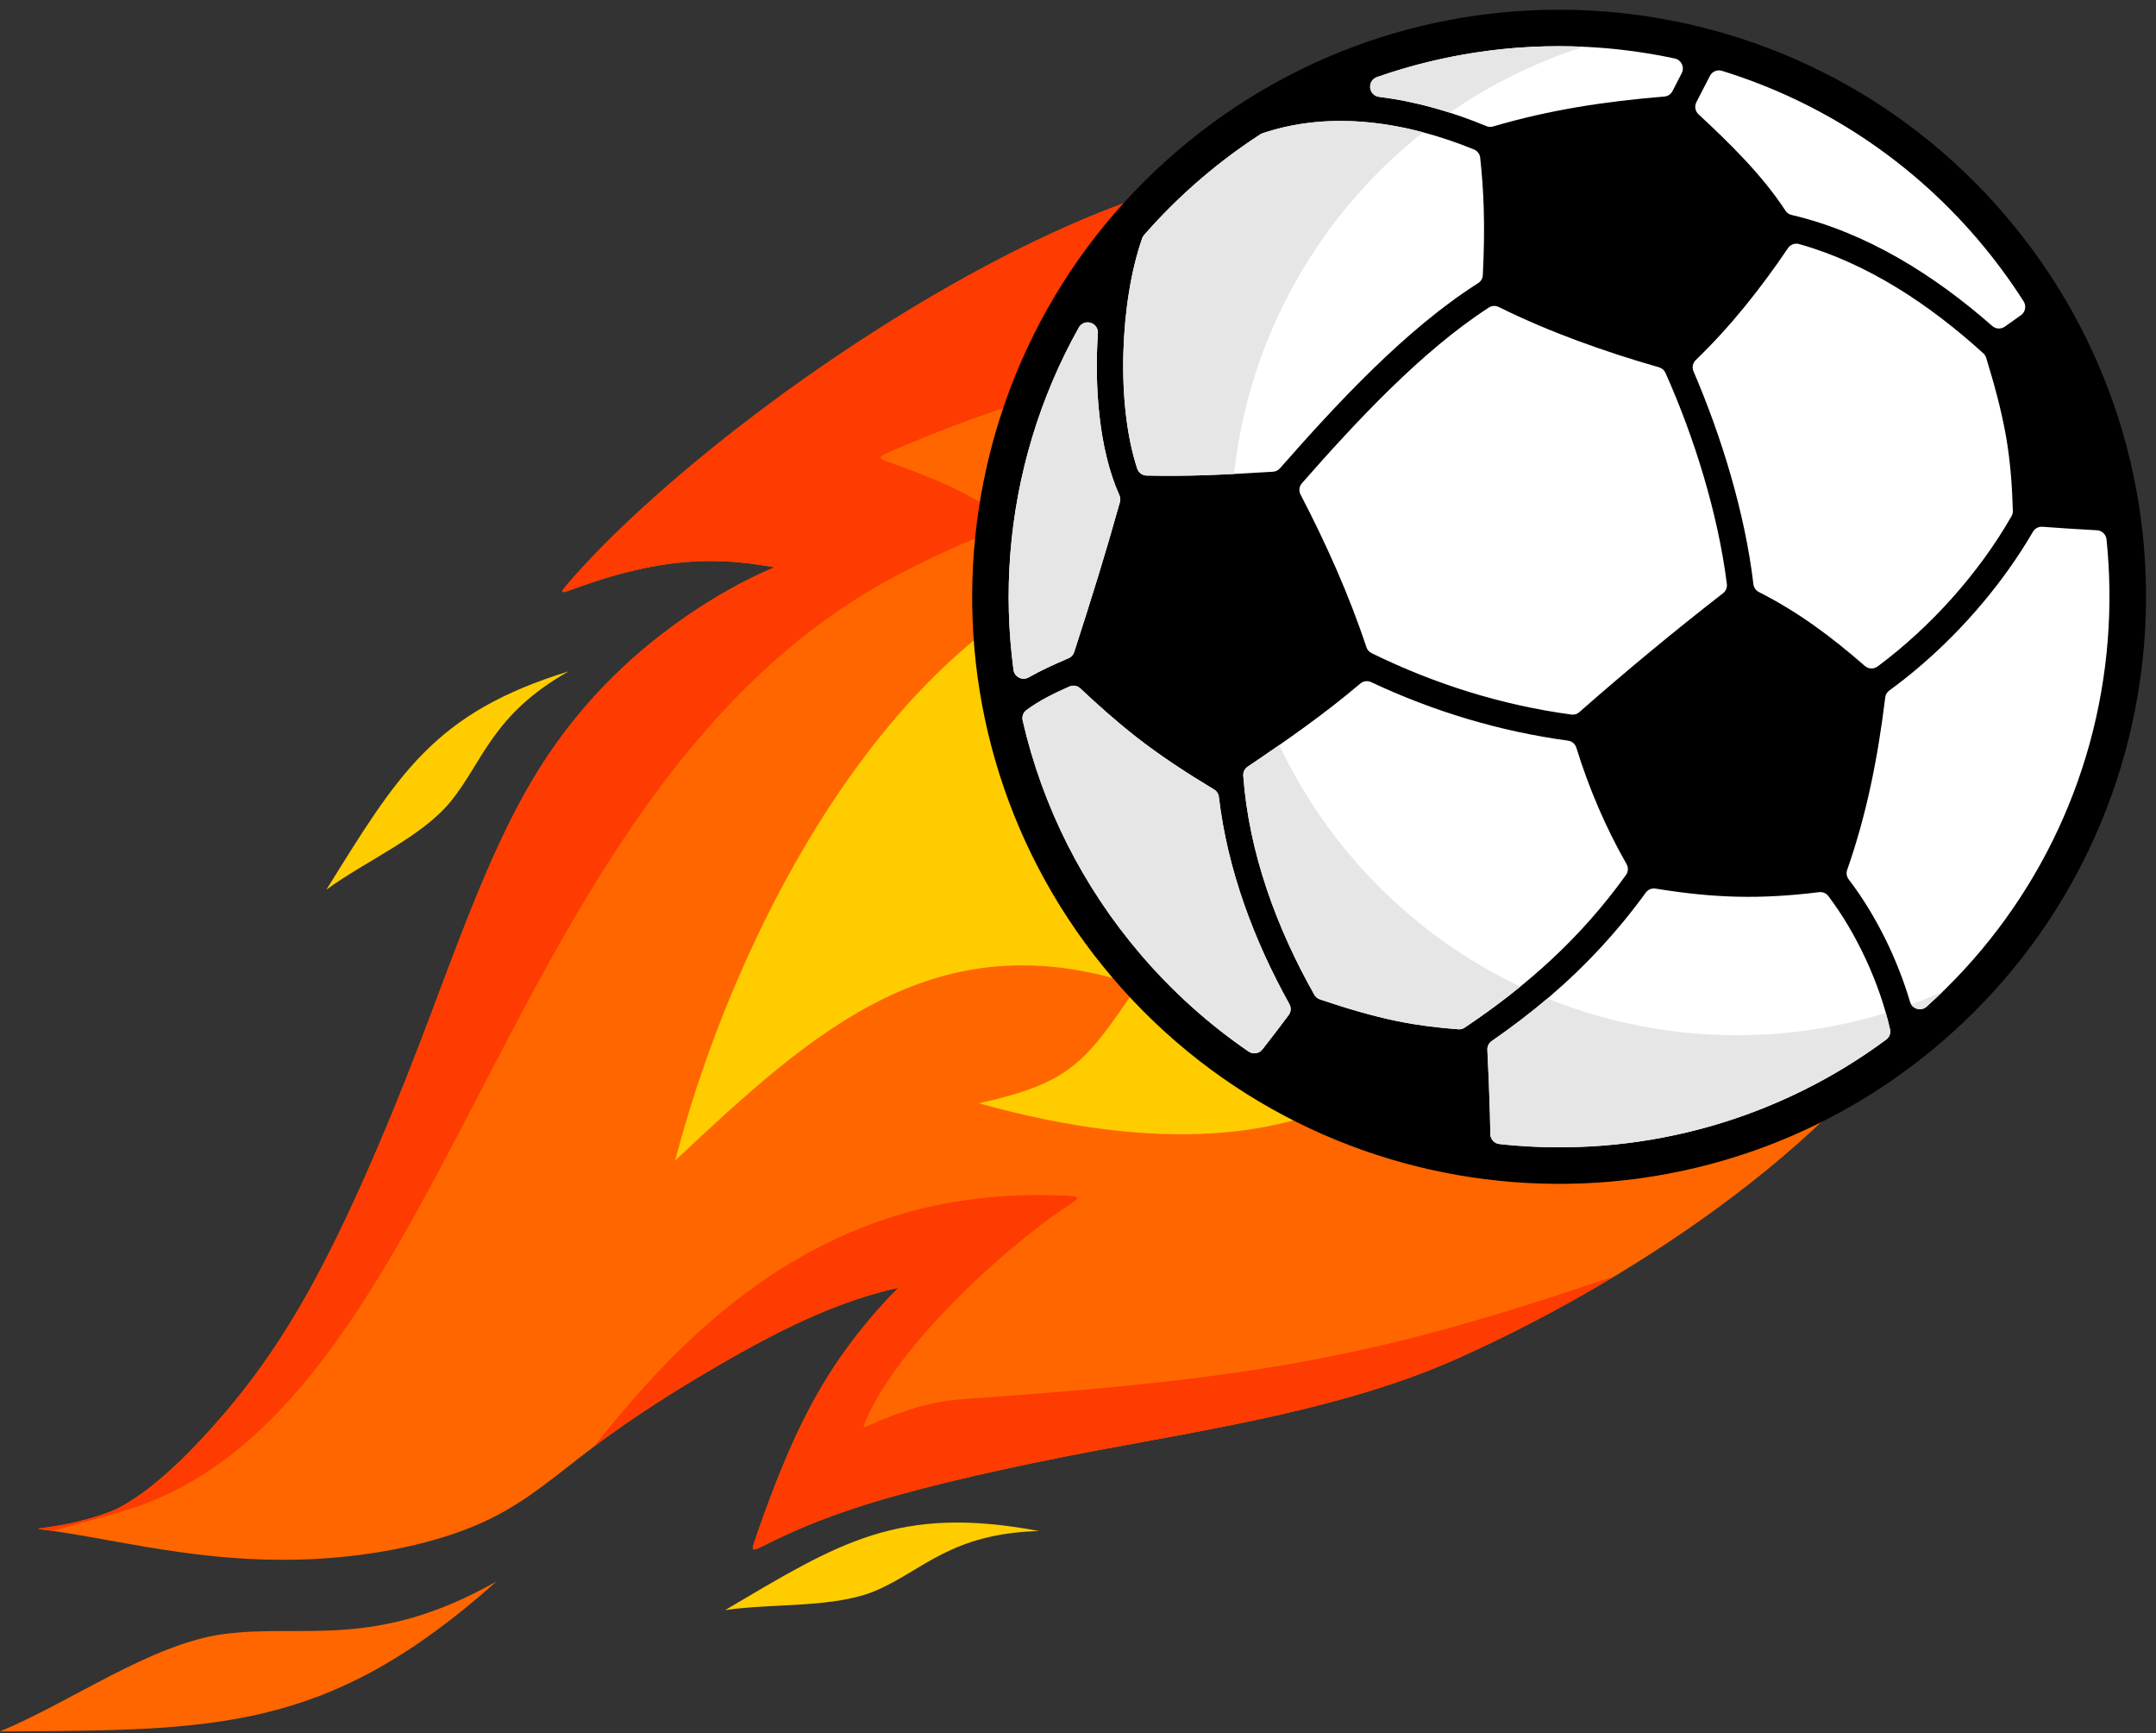
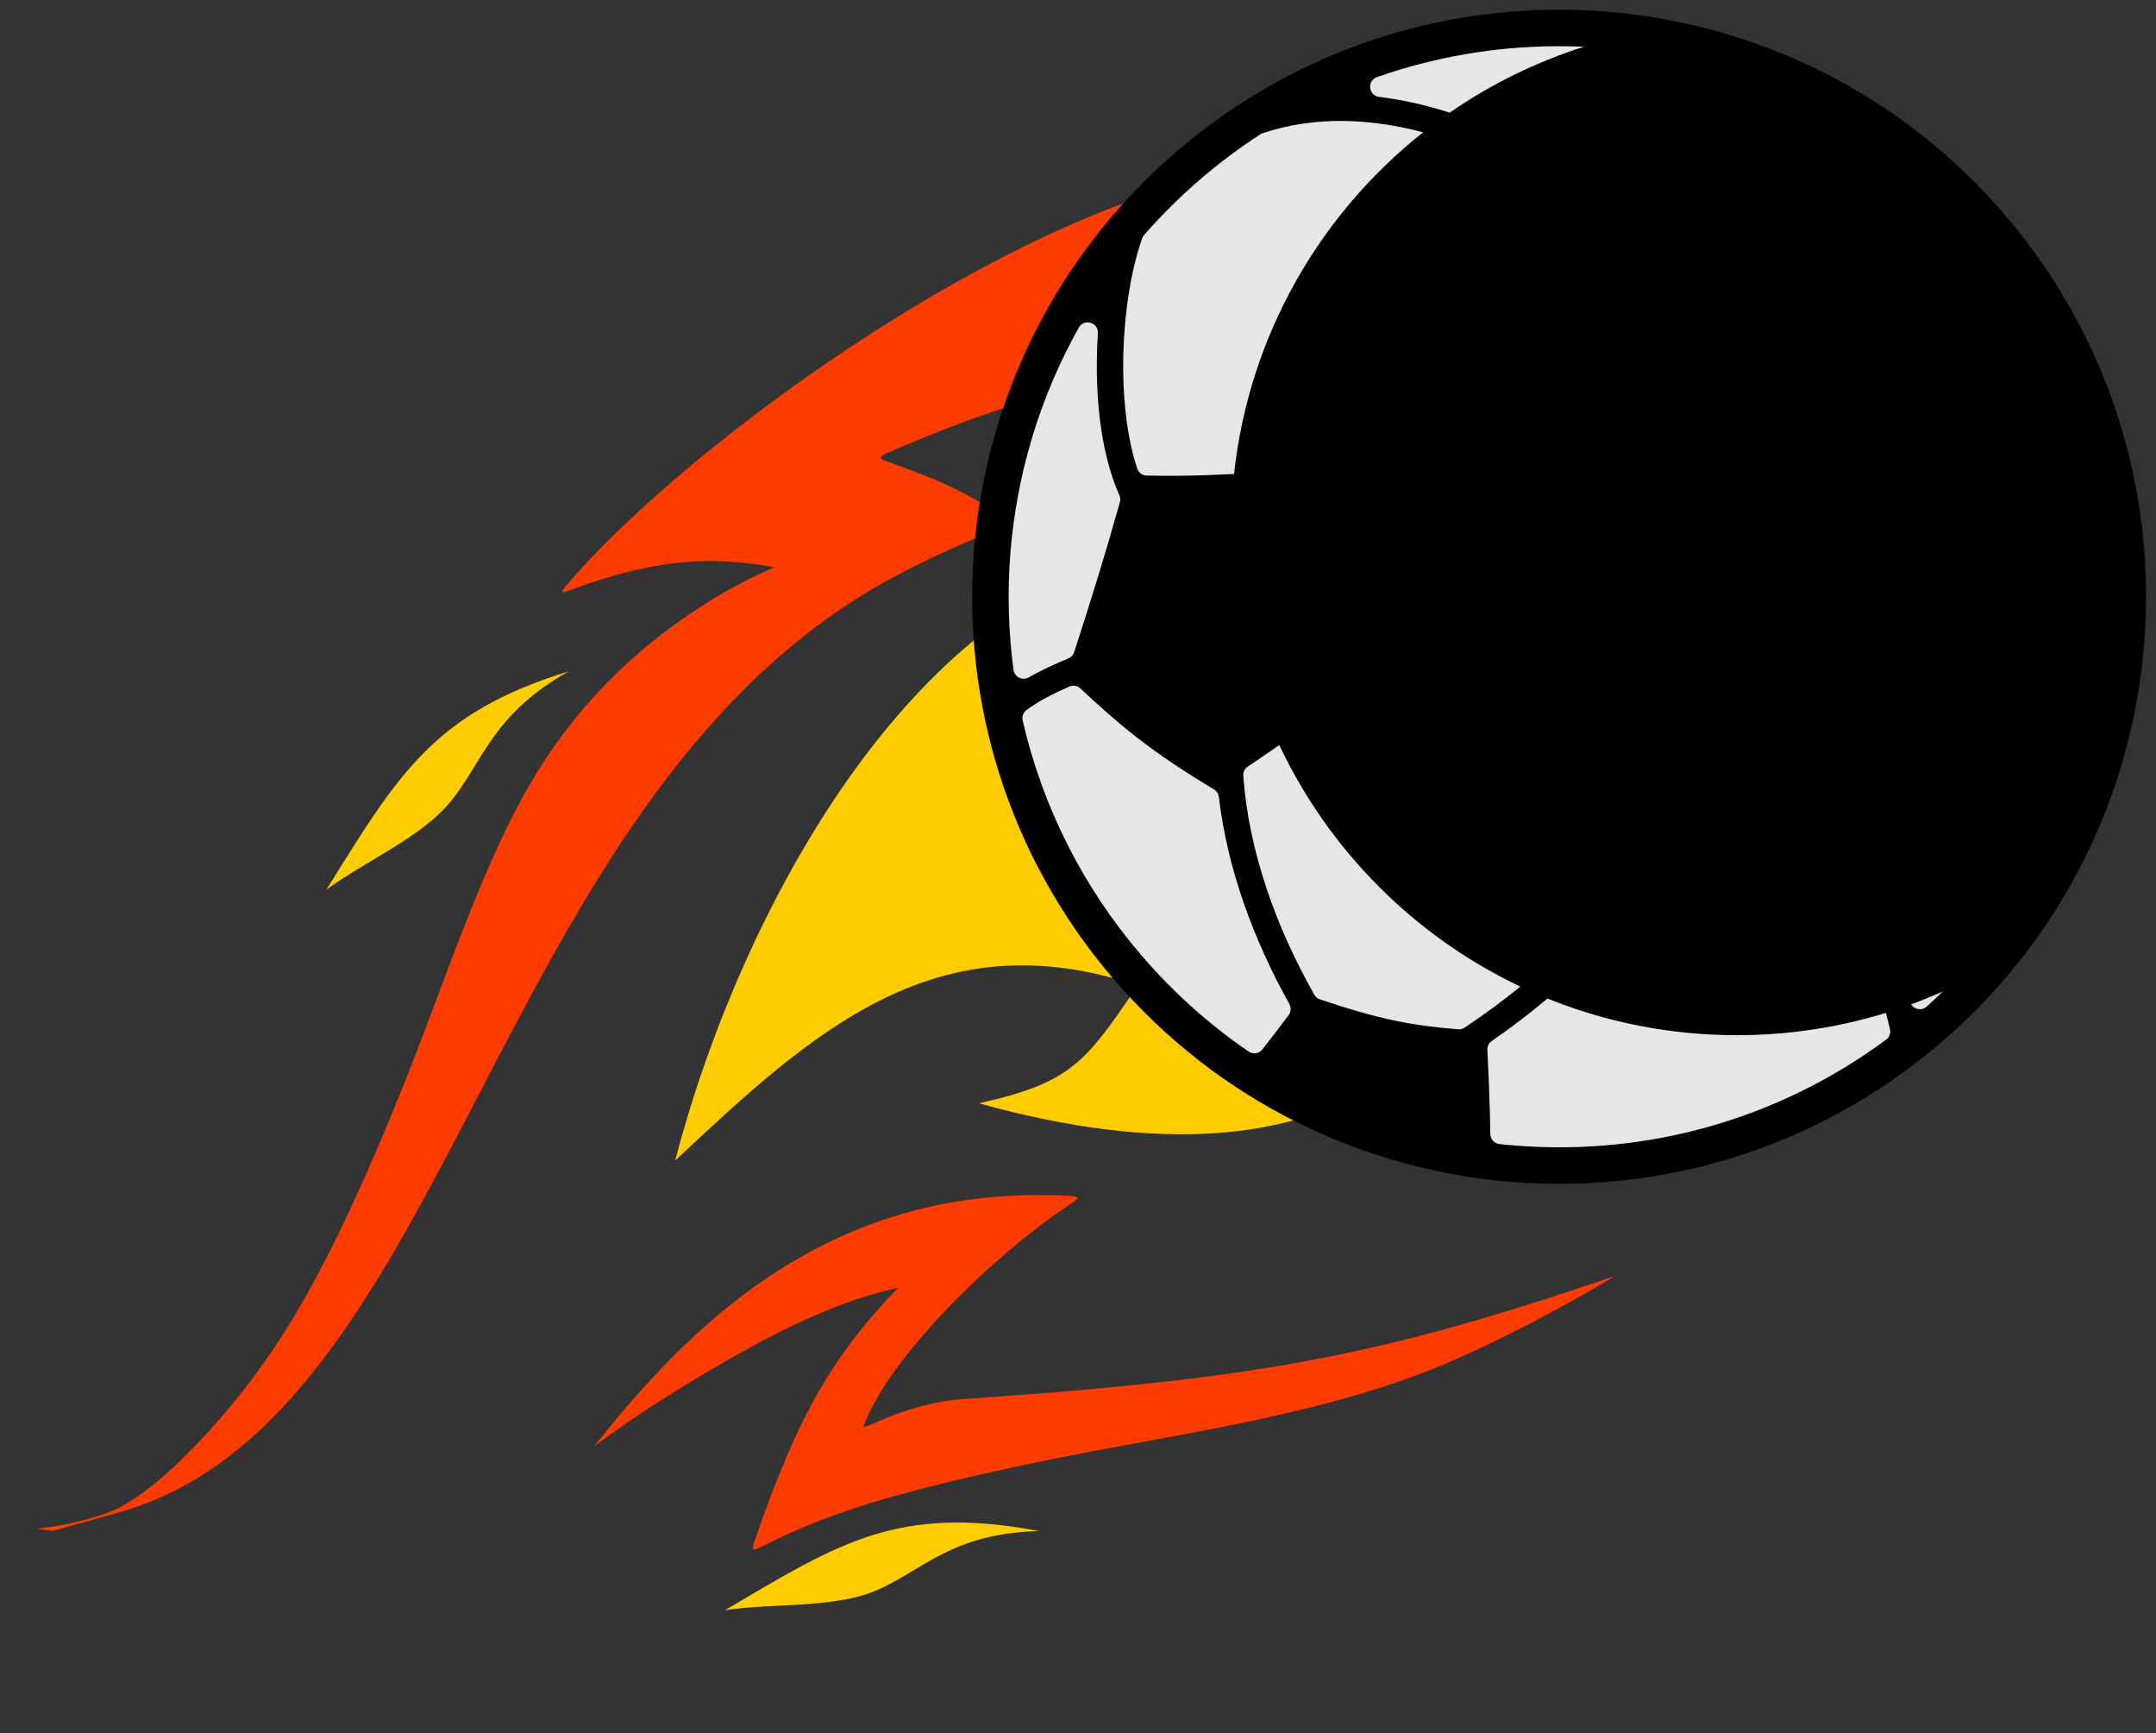
<svg xmlns="http://www.w3.org/2000/svg" height="407.4" preserveAspectRatio="xMidYMid meet" version="1.0" viewBox="0.2 -2.1 506.9 407.4" width="506.9" zoomAndPan="magnify">
  <rect x="0.2" y="-2.1" width="506.9" height="407.4" fill="#333333" stroke="none" />
  <g>
    <g id="change1_1">
-       <path d="M 21.91 359.266 C 28.984 360.523 39.707 362.617 50.57 363.707 C 61.434 364.797 72.438 364.887 83.688 363.523 C 94.934 362.164 106.426 359.352 115.613 354.82 C 124.801 350.289 131.688 344.031 140.215 337.641 C 148.734 331.25 158.895 324.723 170.027 318.305 C 181.16 311.887 193.266 305.574 205.926 301.969 C 207.758 301.449 209.605 300.984 211.465 300.574 C 206.555 305.43 201.566 311.43 197.488 317.363 C 191.297 326.379 187.203 335.262 184.094 342.793 C 180.984 350.332 178.863 356.523 177.801 359.621 C 176.738 362.715 176.738 362.715 180.605 360.793 C 184.473 358.871 192.207 355.031 205.738 350.934 C 219.273 346.84 238.609 342.484 257.773 338.887 C 286.25 333.539 316.746 328.828 342.578 317.344 C 380.332 300.559 431.535 268.445 454.785 229.758 C 484.855 179.715 450.879 135.707 427.629 102.117 C 403.305 66.973 349.758 38.141 305.375 37.266 C 254.285 36.254 167.984 96.242 134.961 133.672 C 131.496 137.602 131.496 137.602 135.316 136.23 C 139.141 134.859 146.789 132.117 155.836 130.688 C 163.16 129.527 171.406 129.234 182.328 131.254 C 175.504 134.074 168.258 138.109 161.074 143.109 C 148.062 152.168 135.273 164.383 125.004 181.879 C 114.73 199.371 106.98 222.141 98.781 243.457 C 90.578 264.777 81.93 284.641 73.738 299.645 C 65.543 314.652 57.801 324.801 50.195 333.305 C 42.586 341.805 35.105 348.652 28.094 352.352 C 25.629 353.652 20.223 355.266 16.082 356.102 C 11.328 357.062 8.047 357.156 9.695 357.363 C 11.402 357.578 14.836 358.004 21.91 359.266" fill="#f60" fill-rule="evenodd" />
-     </g>
+       </g>
    <g id="change2_1">
      <path d="M 158.93 270.703 C 191.645 239.977 220.488 213.746 267.703 229.559 C 255.406 247.535 252.246 252.352 230.352 257.227 C 273.289 269.215 303.398 265.359 322.91 253.32 C 350.273 236.445 358.918 204.25 350.426 176.027 C 341.734 147.141 315.168 122.441 279.781 125.969 C 216.184 132.297 174.184 212.172 158.93 270.703" fill="#fc0" fill-rule="evenodd" />
    </g>
    <g id="change2_2">
      <path d="M 170.695 376.359 C 181.863 374.695 196.41 375.957 206.227 371.738 C 217.164 367.031 223.828 358.32 244.52 357.777 C 211.477 351.566 197.711 360.379 170.695 376.359" fill="#fc0" fill-rule="evenodd" />
    </g>
    <g id="change1_2">
-       <path d="M 0.176 404.879 C 16.875 397.977 35.723 384.297 52.723 382 C 71.66 379.449 88.129 385.902 116.918 369.641 C 76.918 405.301 50.648 404.551 0.176 404.879" fill="#f60" fill-rule="evenodd" />
-     </g>
+       </g>
    <g id="change2_3">
      <path d="M 76.922 207.035 C 86.035 200.312 99.367 194.676 106.195 186.258 C 113.797 176.883 115.922 165.855 133.887 155.707 C 102.16 165.469 93.832 179.902 76.922 207.035" fill="#fc0" fill-rule="evenodd" />
    </g>
    <g id="change3_1">
      <path d="M 12.562 357.742 C 18.277 356.164 23.754 354.66 28.75 353.215 C 104.812 331.164 115.051 193.012 202.113 138.285 C 213.012 131.438 225.578 126.074 231.859 123.395 C 238.145 120.715 238.145 120.715 236.012 119.316 C 233.879 117.918 229.613 115.117 224.281 112.574 C 218.949 110.027 212.551 107.738 209.355 106.594 C 206.152 105.449 206.152 105.449 212.176 102.918 C 218.195 100.387 230.23 95.324 244.395 91.32 C 336.848 65.164 401.996 138.609 405.086 226.684 C 410.645 190.883 401.609 152.414 380.625 122.09 C 369.863 106.543 357.23 74.578 342.652 43.691 C 330.062 39.789 317.383 37.5 305.375 37.266 C 254.285 36.254 167.984 96.242 134.961 133.672 L 134.801 133.855 L 134.645 134.031 L 134.496 134.199 L 134.352 134.363 L 134.215 134.523 L 134.211 134.523 L 134.078 134.676 L 133.949 134.824 L 133.824 134.965 L 133.824 134.969 L 133.707 135.105 L 133.703 135.105 L 133.594 135.234 L 133.59 135.238 L 133.484 135.363 L 133.48 135.363 L 133.379 135.484 L 133.281 135.602 L 133.188 135.715 L 133.102 135.82 L 133.02 135.922 L 133.016 135.922 L 132.941 136.02 L 132.938 136.02 L 132.867 136.113 L 132.801 136.199 L 132.738 136.281 L 132.68 136.363 L 132.629 136.438 L 132.543 136.57 L 132.508 136.633 L 132.477 136.688 L 132.453 136.738 L 132.434 136.785 L 132.418 136.832 L 132.406 136.871 L 132.406 136.938 L 132.414 136.965 L 132.414 136.969 L 132.426 136.992 C 132.434 137.008 132.449 137.02 132.465 137.027 L 132.492 137.039 L 132.527 137.051 C 132.551 137.055 132.578 137.059 132.609 137.059 L 132.66 137.059 L 132.715 137.055 L 132.777 137.047 L 132.844 137.035 L 132.914 137.023 L 132.992 137.004 L 133.074 136.984 L 133.16 136.961 L 133.254 136.934 L 133.355 136.906 L 133.457 136.875 L 133.566 136.84 L 133.684 136.801 L 133.805 136.762 L 133.93 136.719 L 134.062 136.676 L 134.199 136.629 L 134.344 136.578 L 134.492 136.523 L 134.645 136.469 L 134.805 136.414 L 134.969 136.355 L 135.141 136.293 L 135.316 136.23 L 135.496 136.164 L 135.688 136.098 L 135.879 136.027 L 136.078 135.957 L 136.281 135.887 L 136.281 135.883 L 136.703 135.734 L 137.148 135.578 L 137.152 135.578 L 137.379 135.496 L 137.613 135.414 L 137.617 135.414 L 137.855 135.332 L 138.102 135.246 L 138.352 135.16 L 138.605 135.074 L 138.863 134.984 L 139.129 134.898 L 139.398 134.809 L 139.672 134.715 L 139.949 134.625 L 140.23 134.531 L 140.516 134.438 L 140.52 134.438 L 140.809 134.344 L 141.402 134.156 L 141.406 134.156 L 141.707 134.059 L 141.711 134.059 L 142.016 133.965 L 142.328 133.867 L 142.645 133.77 L 142.965 133.676 L 143.289 133.578 L 143.617 133.48 L 143.949 133.383 L 144.285 133.285 L 144.625 133.188 L 144.969 133.094 L 145.312 132.996 L 145.316 132.996 L 145.664 132.898 L 146.02 132.805 L 146.375 132.707 L 146.734 132.613 L 146.738 132.613 L 147.102 132.516 L 147.836 132.328 L 147.84 132.328 L 148.211 132.238 L 148.59 132.145 L 148.969 132.055 L 149.352 131.965 L 149.734 131.871 L 150.516 131.699 L 150.516 131.695 L 150.91 131.609 L 151.305 131.527 L 151.309 131.527 L 151.703 131.441 L 151.707 131.441 L 152.105 131.359 L 152.109 131.359 L 152.512 131.277 L 152.918 131.199 L 152.922 131.199 L 153.328 131.121 L 153.738 131.043 L 153.742 131.043 L 154.57 130.895 L 154.988 130.824 L 155.41 130.754 L 155.832 130.688 L 155.836 130.688 L 156.523 130.578 L 156.871 130.527 L 157.219 130.48 L 157.57 130.43 L 157.922 130.383 L 158.273 130.34 L 158.984 130.254 L 159.344 130.211 L 159.703 130.172 L 160.062 130.137 L 160.43 130.102 L 160.793 130.066 L 161.16 130.031 L 161.531 130.004 L 161.902 129.973 L 162.273 129.945 L 162.648 129.922 L 163.406 129.875 L 163.785 129.855 L 163.789 129.855 L 164.172 129.84 L 164.559 129.824 L 164.945 129.812 L 165.336 129.801 L 165.34 129.801 L 165.73 129.789 L 166.125 129.785 L 166.523 129.777 L 167.734 129.777 L 168.145 129.781 L 168.555 129.789 L 168.969 129.797 L 169.383 129.809 L 170.227 129.84 L 170.652 129.859 L 171.078 129.883 L 171.512 129.906 L 171.941 129.934 L 171.945 129.934 L 172.379 129.961 L 172.383 129.961 L 172.82 129.992 L 173.262 130.027 L 174.16 130.105 L 174.613 130.148 L 175.066 130.195 L 175.988 130.297 L 176.457 130.352 L 176.926 130.41 L 177.398 130.473 L 177.875 130.535 C 179.309 130.73 180.789 130.969 182.328 131.254 L 182.328 131.258 C 181.902 131.434 181.477 131.613 181.047 131.797 L 181.043 131.797 C 180.613 131.984 180.184 132.176 179.754 132.367 L 179.75 132.367 L 179.102 132.664 L 178.773 132.816 L 177.797 133.277 L 177.141 133.594 L 176.48 133.914 L 176.48 133.918 L 175.492 134.414 L 174.828 134.754 L 174.496 134.926 L 174.168 135.102 L 173.504 135.453 L 173.172 135.633 L 172.836 135.812 L 172.172 136.18 L 171.836 136.363 L 171.504 136.551 L 171.168 136.738 L 170.496 137.121 L 170.164 137.316 L 169.828 137.508 L 169.828 137.512 L 169.156 137.902 L 168.82 138.105 L 168.484 138.305 L 167.812 138.711 L 166.805 139.332 L 166.465 139.543 L 166.129 139.754 L 165.121 140.398 L 164.781 140.617 L 164.445 140.836 L 164.109 141.059 L 163.77 141.281 L 163.098 141.727 L 162.762 141.953 L 162.422 142.184 L 162.086 142.41 L 161.75 142.645 L 161.414 142.875 L 161.074 143.109 L 160.465 143.535 L 159.246 144.402 L 158.641 144.844 L 158.031 145.289 L 157.426 145.742 L 157.422 145.742 L 156.211 146.656 L 156.211 146.66 L 155.605 147.125 L 155 147.594 L 154.398 148.07 L 153.797 148.551 L 153.191 149.039 C 152.793 149.363 152.391 149.691 151.992 150.027 L 151.395 150.527 L 150.797 151.035 L 150.199 151.551 L 149.605 152.066 L 149.012 152.59 L 148.422 153.121 L 147.828 153.656 C 147.434 154.016 147.043 154.379 146.652 154.742 C 146.062 155.293 145.48 155.852 144.898 156.418 L 144.316 156.988 L 143.738 157.566 L 143.16 158.148 L 142.586 158.734 L 142.012 159.328 C 141.059 160.324 140.109 161.348 139.176 162.395 C 138.801 162.812 138.426 163.238 138.055 163.664 C 137.684 164.094 137.312 164.527 136.945 164.965 L 136.395 165.621 L 135.848 166.285 L 135.301 166.957 L 134.758 167.637 L 134.215 168.32 L 133.68 169.016 L 133.145 169.715 L 132.609 170.418 L 132.082 171.133 L 131.555 171.852 L 131.031 172.578 L 130.512 173.312 L 129.992 174.055 L 129.48 174.805 L 128.969 175.559 L 128.461 176.324 L 127.957 177.094 L 127.457 177.871 C 127.121 178.395 126.793 178.922 126.465 179.449 L 126.465 179.453 C 125.973 180.246 125.484 181.055 125.004 181.879 C 123.398 184.609 121.855 187.473 120.363 190.438 C 118.719 193.699 117.137 197.086 115.602 200.566 L 115.184 201.516 C 114.629 202.785 114.078 204.066 113.535 205.359 L 113.531 205.359 L 113.125 206.328 L 112.719 207.305 L 111.914 209.266 C 111.645 209.918 111.379 210.574 111.113 211.234 L 110.719 212.227 L 110.32 213.219 C 109.926 214.211 109.531 215.211 109.141 216.211 L 108.75 217.211 L 107.973 219.219 L 106.812 222.242 L 106.426 223.254 L 106.043 224.266 L 105.656 225.277 L 105.273 226.289 L 104.891 227.305 L 104.512 228.316 L 104.129 229.332 L 103.746 230.344 L 103.363 231.359 L 102.984 232.371 L 102.602 233.387 L 102.223 234.398 L 101.84 235.41 L 101.461 236.422 L 99.93 240.453 L 99.547 241.453 L 99.164 242.457 L 98.781 243.457 L 98.012 245.453 L 97.625 246.445 L 96.852 248.426 L 96.461 249.414 L 96.074 250.395 L 96.074 250.398 L 95.297 252.355 L 94.906 253.332 L 94.516 254.305 L 93.734 256.242 L 92.953 258.164 L 92.559 259.121 L 92.168 260.074 L 91.773 261.023 L 91.383 261.973 L 90.988 262.914 L 90.594 263.852 L 90.594 263.855 L 90.199 264.789 L 89.805 265.719 L 89.805 265.723 L 89.414 266.648 L 88.625 268.492 L 88.23 269.406 L 87.836 270.316 L 87.836 270.32 L 87.441 271.227 L 87.047 272.129 L 86.652 273.023 L 86.652 273.027 L 86.258 273.918 L 86.254 273.922 L 85.859 274.809 L 85.465 275.691 L 85.07 276.57 L 84.676 277.445 L 84.281 278.316 L 83.887 279.18 L 83.492 280.039 L 83.098 280.895 L 82.707 281.742 L 82.312 282.586 L 81.918 283.426 L 81.523 284.258 L 81.133 285.086 L 80.738 285.906 L 80.344 286.723 L 79.953 287.535 L 79.562 288.34 L 79.172 289.137 L 79.168 289.137 L 78.391 290.715 L 77.996 291.496 L 77.609 292.27 L 77.219 293.035 L 76.828 293.797 L 76.441 294.551 L 76.055 295.301 L 75.664 296.039 L 75.281 296.777 L 75.277 296.777 L 74.895 297.504 L 74.508 298.227 L 74.121 298.938 L 73.738 299.645 L 73.355 300.344 L 73.355 300.348 L 72.973 301.039 L 72.969 301.039 L 72.59 301.723 L 72.59 301.727 L 72.207 302.402 L 71.824 303.074 L 71.445 303.738 L 71.445 303.742 L 71.066 304.398 L 70.688 305.051 L 70.684 305.051 L 70.309 305.695 L 70.305 305.699 L 69.93 306.336 L 69.551 306.969 L 69.176 307.594 L 69.176 307.598 L 68.797 308.215 L 68.422 308.828 L 68.422 308.832 L 68.047 309.438 L 67.672 310.039 L 67.297 310.637 L 66.926 311.227 L 66.922 311.227 L 66.551 311.809 L 66.551 311.812 L 66.18 312.391 L 65.805 312.961 L 65.805 312.965 L 65.434 313.531 L 65.062 314.094 L 64.695 314.648 L 64.324 315.199 L 63.953 315.746 L 63.586 316.285 L 63.215 316.82 L 62.848 317.352 L 62.48 317.879 L 62.113 318.398 L 61.746 318.914 L 61.379 319.426 L 61.016 319.93 L 60.648 320.434 L 60.281 320.93 L 59.918 321.422 L 59.555 321.91 L 59.191 322.395 L 58.828 322.875 L 58.465 323.352 L 57.738 324.289 L 57.375 324.754 L 56.652 325.668 L 56.293 326.121 L 56.289 326.121 L 55.93 326.57 L 55.211 327.453 C 54.73 328.039 54.25 328.617 53.773 329.188 L 53.77 329.188 L 53.055 330.031 L 52.695 330.453 L 51.98 331.281 C 51.504 331.828 51.027 332.371 50.551 332.906 L 50.195 333.305 C 49.84 333.703 49.48 334.098 49.125 334.488 L 48.414 335.266 L 48.059 335.652 L 47.348 336.41 L 46.637 337.164 L 46.285 337.535 L 45.93 337.902 L 45.578 338.266 L 45.578 338.27 L 45.223 338.629 L 44.871 338.988 L 44.516 339.348 L 43.812 340.051 L 43.461 340.398 L 43.109 340.742 L 43.109 340.746 L 42.758 341.086 L 42.406 341.422 L 42.406 341.426 L 42.059 341.762 L 41.707 342.09 L 41.707 342.094 L 41.359 342.422 L 41.008 342.746 L 40.66 343.07 L 39.965 343.703 L 39.617 344.016 L 39.613 344.016 L 39.27 344.324 C 38.227 345.246 37.191 346.117 36.164 346.941 L 35.82 347.215 L 35.477 347.484 L 34.797 348.008 C 34.344 348.352 33.887 348.688 33.438 349.012 L 32.762 349.488 L 32.422 349.723 L 32.086 349.949 C 30.742 350.855 29.414 351.66 28.098 352.355 C 27.941 352.434 27.777 352.516 27.602 352.602 C 27.422 352.684 27.238 352.77 27.043 352.852 L 27.039 352.852 L 26.895 352.918 L 26.742 352.98 L 26.738 352.98 L 26.586 353.047 L 26.426 353.109 L 26.266 353.176 L 26.098 353.238 L 25.762 353.371 L 25.586 353.434 L 25.41 353.5 L 25.23 353.566 L 25.051 353.629 L 24.867 353.695 L 24.68 353.762 L 24.492 353.824 L 24.301 353.891 L 24.109 353.953 L 24.109 353.957 L 23.719 354.082 L 23.523 354.148 L 23.324 354.211 L 23.121 354.273 L 23.121 354.277 L 22.918 354.34 L 22.719 354.402 L 22.098 354.59 L 21.891 354.648 L 21.684 354.711 L 21.473 354.773 L 21.266 354.832 L 21.051 354.891 L 20.844 354.949 L 20.629 355.008 L 20.207 355.125 L 19.996 355.18 L 19.781 355.238 L 19.148 355.402 L 18.938 355.453 L 18.727 355.508 L 18.52 355.559 L 18.516 355.559 L 18.102 355.656 C 17.41 355.824 16.73 355.973 16.086 356.105 C 15.785 356.164 15.496 356.219 15.211 356.273 C 14.852 356.34 14.508 356.402 14.176 356.461 L 13.977 356.492 L 13.781 356.527 L 13.586 356.559 L 13.398 356.59 L 13.211 356.617 L 13.027 356.648 L 12.848 356.676 L 12.672 356.703 L 12.5 356.727 L 12.496 356.727 L 12.328 356.754 L 12 356.801 L 11.688 356.848 L 11.391 356.887 L 11.25 356.91 L 11.113 356.926 L 10.977 356.945 L 10.848 356.965 L 10.723 356.98 L 10.605 357 L 10.488 357.016 L 10.379 357.031 L 10.273 357.047 L 10.27 357.047 L 10.172 357.059 L 10.168 357.059 L 10.074 357.074 L 9.98 357.086 L 9.895 357.102 L 9.738 357.125 L 9.668 357.137 L 9.605 357.148 L 9.602 357.148 L 9.543 357.16 L 9.488 357.172 L 9.441 357.184 L 9.398 357.191 L 9.359 357.203 L 9.328 357.215 L 9.305 357.223 L 9.285 357.23 L 9.266 357.25 L 9.266 357.262 L 9.27 357.27 L 9.281 357.277 L 9.328 357.297 L 9.359 357.305 L 9.398 357.316 L 9.445 357.324 L 9.496 357.332 L 9.555 357.344 L 9.621 357.352 L 9.695 357.359 L 9.695 357.363 L 9.758 357.371 L 9.777 357.371 L 9.789 357.375 L 9.82 357.379 L 9.855 357.383 L 9.859 357.383 L 9.922 357.391 L 9.949 357.395 L 9.957 357.395 L 9.988 357.398 L 10.023 357.402 L 10.035 357.406 L 10.059 357.406 L 10.094 357.41 L 10.129 357.418 L 10.168 357.422 L 10.203 357.426 L 10.223 357.43 L 10.242 357.43 L 10.277 357.434 L 10.316 357.441 L 10.32 357.441 L 10.355 357.445 L 10.395 357.449 L 10.422 357.453 L 10.434 357.457 L 10.512 357.465 L 10.523 357.469 L 10.551 357.469 L 10.594 357.477 L 10.629 357.48 L 10.637 357.48 L 10.676 357.488 L 10.719 357.492 L 10.738 357.496 L 10.762 357.496 L 10.805 357.504 L 10.848 357.508 L 10.852 357.508 L 10.895 357.516 L 10.938 357.52 L 10.965 357.523 L 10.984 357.527 L 11.027 357.531 L 11.074 357.539 L 11.082 357.539 L 11.121 357.547 L 11.168 357.551 L 11.207 357.555 L 11.215 357.559 L 11.262 357.562 L 11.312 357.57 L 11.328 357.574 L 11.359 357.578 L 11.41 357.586 L 11.457 357.59 L 11.461 357.59 L 11.508 357.598 L 11.559 357.605 L 11.59 357.609 L 11.609 357.609 L 11.664 357.617 L 11.715 357.625 L 11.723 357.625 L 11.77 357.633 L 11.82 357.641 L 11.859 357.645 L 11.875 357.648 L 11.984 357.664 L 12 357.664 L 12.039 357.668 L 12.094 357.676 L 12.145 357.684 L 12.152 357.688 L 12.211 357.695 L 12.293 357.707 L 12.324 357.711 L 12.441 357.727 L 12.445 357.727 L 12.5 357.734 Z M 211.379 300.59 L 211.465 300.574 L 211.234 300.801 L 210.773 301.262 L 210.773 301.266 L 210.543 301.496 L 210.312 301.73 L 210.082 301.969 L 209.852 302.203 L 209.852 302.207 L 209.621 302.445 L 208.93 303.172 L 208.699 303.418 L 208.242 303.91 L 207.781 304.41 L 207.324 304.914 L 207.098 305.168 L 206.641 305.68 C 206.336 306.023 206.035 306.367 205.734 306.715 L 205.281 307.238 L 204.832 307.766 L 204.164 308.562 L 204.164 308.566 L 203.941 308.832 L 203.719 309.102 C 203.203 309.727 202.695 310.359 202.191 310.996 L 201.547 311.816 L 201.547 311.82 C 201.121 312.367 200.699 312.922 200.285 313.473 L 199.871 314.027 L 199.258 314.859 C 198.992 315.23 198.723 315.602 198.461 315.973 C 198.133 316.438 197.809 316.902 197.488 317.363 C 197.199 317.785 196.914 318.211 196.633 318.633 L 196.352 319.051 L 195.801 319.895 L 195.531 320.316 L 195.262 320.734 L 194.734 321.574 L 194.477 321.996 L 194.219 322.414 L 193.965 322.832 L 193.715 323.246 L 193.465 323.664 L 193.223 324.082 L 192.977 324.496 L 192.738 324.91 L 192.738 324.914 L 192.5 325.328 L 192.266 325.738 L 192.031 326.152 L 191.801 326.566 L 191.348 327.387 L 191.129 327.793 L 191.129 327.797 L 190.906 328.203 L 190.688 328.613 L 190.473 329.02 L 190.262 329.422 L 190.262 329.426 L 190.051 329.828 L 189.844 330.23 L 189.637 330.637 L 189.434 331.035 L 189.23 331.438 L 189.031 331.836 L 188.641 332.633 L 188.445 333.027 L 188.066 333.816 L 187.879 334.207 L 187.695 334.598 L 187.512 334.984 L 187.512 334.988 C 187.211 335.633 186.914 336.277 186.629 336.91 C 185.711 338.945 184.871 340.914 184.098 342.793 C 183.66 343.855 183.242 344.887 182.844 345.891 L 182.578 346.555 L 182.324 347.207 L 181.949 348.168 L 181.828 348.484 L 181.707 348.797 L 181.473 349.414 L 181.355 349.719 L 181.242 350.02 L 181.129 350.316 L 181.129 350.32 L 181.02 350.613 L 181.016 350.613 L 180.906 350.906 L 180.801 351.199 L 180.691 351.484 L 180.586 351.77 L 180.484 352.047 L 180.484 352.051 L 180.383 352.328 L 180.281 352.602 L 180.18 352.871 L 180.082 353.141 L 179.988 353.406 L 179.891 353.668 L 179.797 353.926 L 179.707 354.18 L 179.527 354.68 L 179.438 354.922 L 179.355 355.164 L 179.27 355.402 L 179.105 355.863 L 179.027 356.09 L 178.949 356.312 L 178.945 356.312 L 178.871 356.531 L 178.797 356.746 L 178.723 356.957 L 178.648 357.16 L 178.578 357.363 L 178.512 357.562 L 178.441 357.758 L 178.379 357.949 L 178.375 357.949 L 178.312 358.137 L 178.188 358.496 L 178.07 358.84 L 178.016 359.004 L 178.012 359.004 L 177.957 359.164 L 177.902 359.32 L 177.852 359.473 L 177.801 359.621 L 177.754 359.762 L 177.703 359.902 L 177.66 360.035 L 177.613 360.164 L 177.574 360.289 L 177.531 360.41 L 177.496 360.527 L 177.426 360.746 L 177.391 360.848 L 177.363 360.949 L 177.336 361.043 L 177.309 361.133 L 177.285 361.219 L 177.266 361.301 L 177.246 361.379 L 177.23 361.453 L 177.219 361.523 L 177.211 361.59 L 177.203 361.652 L 177.195 361.707 L 177.195 361.812 L 177.203 361.855 L 177.203 361.859 L 177.211 361.898 L 177.211 361.902 L 177.219 361.938 L 177.219 361.941 L 177.25 362.004 C 177.383 362.203 177.762 362.125 178.488 361.812 L 178.703 361.719 L 178.703 361.715 L 178.938 361.609 L 178.938 361.605 L 179.062 361.551 L 179.062 361.547 L 179.195 361.488 L 179.195 361.484 L 179.328 361.422 L 179.617 361.281 L 179.77 361.207 L 179.926 361.133 L 180.086 361.051 L 180.254 360.969 L 180.605 360.793 C 184.473 358.871 192.207 355.031 205.738 350.934 C 219.273 346.84 238.609 342.484 257.773 338.887 C 286.25 333.539 316.746 328.828 342.578 317.344 C 354.168 312.191 367.023 305.594 379.945 297.809 C 325.121 316.488 297.043 321.965 226.523 326.766 C 213.52 327.652 202.828 334.266 203.211 333.219 C 209.438 316.172 235.105 291.98 251.121 281.422 C 254.797 279 254.793 279 246.797 278.832 C 193.016 277.688 161.125 311.102 139.855 337.902 L 140.211 337.637 L 141.016 337.039 C 142.77 335.738 144.586 334.434 146.465 333.129 L 147.34 332.523 L 147.777 332.223 L 148.219 331.918 L 148.66 331.617 L 149.555 331.012 L 150.004 330.711 L 150.91 330.105 L 151.363 329.801 L 151.82 329.5 L 151.824 329.5 L 152.742 328.895 L 152.742 328.891 L 153.207 328.59 L 153.672 328.285 L 154.141 327.984 L 154.609 327.68 L 155.082 327.379 L 155.555 327.074 L 156.031 326.77 L 156.508 326.469 L 156.984 326.164 L 157.465 325.863 L 158.434 325.254 L 158.918 324.953 L 159.406 324.648 L 159.895 324.348 L 160.387 324.043 L 160.879 323.742 L 161.375 323.438 L 161.871 323.137 L 162.367 322.832 L 162.867 322.531 L 163.367 322.227 L 163.871 321.926 L 164.375 321.621 L 165.391 321.02 L 165.898 320.715 L 166.922 320.113 L 167.438 319.809 L 167.949 319.508 L 168.469 319.207 L 168.984 318.906 L 169.508 318.605 L 170.027 318.305 L 171.598 317.402 L 172.652 316.801 L 173.715 316.207 L 174.246 315.906 L 175.852 315.016 L 176.391 314.723 L 176.93 314.426 L 177.469 314.133 L 178.012 313.844 L 178.555 313.551 L 179.098 313.262 L 179.645 312.973 L 180.188 312.684 L 180.191 312.684 L 181.285 312.113 L 181.836 311.828 L 182.387 311.547 L 183.496 310.984 L 184.051 310.707 L 184.605 310.434 L 185.723 309.887 L 186.281 309.617 L 186.844 309.348 L 187.402 309.082 L 187.406 309.082 L 187.969 308.816 L 188.531 308.555 L 189.098 308.293 L 189.664 308.035 L 190.801 307.527 L 191.371 307.277 L 192.512 306.785 L 193.086 306.539 L 193.656 306.301 L 194.234 306.062 L 194.809 305.828 L 195.387 305.594 L 196.543 305.141 L 197.121 304.918 L 197.703 304.695 L 198.867 304.266 L 199.449 304.055 C 199.84 303.914 200.23 303.777 200.621 303.645 L 201.207 303.445 L 201.207 303.441 C 201.598 303.312 201.988 303.18 202.383 303.055 C 202.773 302.926 203.164 302.801 203.559 302.676 C 204.348 302.43 205.137 302.195 205.926 301.969 L 206.785 301.73 L 207.133 301.637 L 207.562 301.52 L 207.734 301.477 L 207.992 301.406 L 208.164 301.363 L 208.254 301.34 L 208.34 301.32 L 208.34 301.316 L 208.512 301.273 L 208.598 301.254 L 208.598 301.25 L 208.77 301.211 L 208.77 301.207 L 208.859 301.188 L 208.945 301.164 L 209.031 301.145 L 209.117 301.121 L 209.203 301.102 L 209.289 301.078 L 209.379 301.059 L 209.465 301.035 L 209.637 300.996 L 209.637 300.992 L 209.727 300.977 L 209.727 300.973 L 209.898 300.934 L 209.984 300.91 L 210.07 300.891 L 210.16 300.871 L 210.246 300.852 L 210.332 300.828 L 210.422 300.809 L 210.68 300.75 L 210.68 300.746 L 210.77 300.73 L 210.941 300.691 L 210.941 300.688 L 211.027 300.672 L 211.027 300.668 L 211.117 300.652 L 211.117 300.648 L 211.289 300.609 L 211.379 300.594 Z M 211.465 300.574 L 211.465 300.57 L 211.465 300.574" fill="#fe3b00" fill-rule="evenodd" />
    </g>
    <g id="change4_1">
      <path d="M 229.188 127.449 C 231.922 92.223 248.113 58.074 277.07 33.309 C 306.031 8.539 342.301 -2.145 377.504 0.605 C 412.707 3.352 446.859 19.523 471.621 48.477 C 496.402 77.449 507.094 113.715 504.336 148.902 C 501.59 184.105 485.406 218.277 456.445 243.043 C 427.488 267.809 391.227 278.492 356.02 275.746 C 320.832 273.016 286.656 256.832 261.879 227.859 C 237.117 198.906 226.438 162.656 229.188 127.449" fill="inherit" />
    </g>
    <g id="change5_1">
-       <path d="M 297.066 29.207 C 313.402 23.73 331.109 26.656 346.73 33.023 C 347.566 33.363 348.109 34.082 348.211 34.98 C 348.648 38.914 348.914 42.867 349.043 46.824 C 349.211 52.062 349.086 57.312 348.828 62.551 C 348.789 63.355 348.395 64.027 347.715 64.461 C 330.672 75.281 314.453 92.824 301.145 107.965 C 300.707 108.465 300.152 108.734 299.488 108.777 C 294.223 109.109 288.957 109.41 283.684 109.594 C 279.059 109.75 274.43 109.77 269.805 109.68 C 268.766 109.66 267.895 109.016 267.57 108.031 C 262.574 92.945 263.5 68.863 268.734 53.926 C 268.84 53.625 268.98 53.383 269.191 53.141 C 273.348 48.383 277.848 43.934 282.648 39.828 C 287.039 36.074 291.676 32.609 296.523 29.469 C 296.699 29.352 296.863 29.273 297.066 29.207 Z M 238.484 155.348 C 237.285 146.324 237.027 137.176 237.738 128.098 C 239.195 109.426 244.68 91.242 253.836 74.898 C 254.391 73.906 255.527 73.445 256.613 73.77 C 257.703 74.094 258.406 75.098 258.328 76.234 C 257.531 88.301 258.426 103.215 263.379 114.309 C 263.617 114.844 263.652 115.375 263.496 115.938 C 261.891 121.688 260.211 127.418 258.461 133.129 C 256.609 139.152 254.699 145.16 252.758 151.16 C 252.535 151.844 252.078 152.348 251.414 152.629 C 248.242 153.984 245.059 155.41 242.055 157.121 C 241.34 157.527 240.535 157.551 239.797 157.184 C 239.062 156.816 238.594 156.164 238.484 155.348 Z M 286.773 185.242 C 288.781 202.301 295.008 218.945 303.344 233.898 C 303.812 234.742 303.746 235.727 303.172 236.504 C 301.148 239.215 299.102 241.906 297.008 244.566 C 296.227 245.562 294.809 245.781 293.762 245.062 C 284.344 238.621 275.828 230.945 268.41 222.273 C 254.836 206.402 245.32 187.613 240.641 167.254 C 240.422 166.301 240.77 165.363 241.555 164.785 C 244.625 162.512 248.117 160.82 251.602 159.281 C 252.504 158.883 253.5 159.055 254.219 159.73 C 258.379 163.645 262.656 167.445 267.148 170.977 C 272.996 175.574 279.266 179.625 285.629 183.465 C 286.285 183.863 286.684 184.48 286.773 185.242 Z M 495.469 124.688 C 496.277 132.508 496.371 140.395 495.766 148.234 C 493.188 181.48 478.02 212.234 453.18 234.5 C 452.547 235.066 451.734 235.254 450.922 235.023 C 450.105 234.789 449.512 234.203 449.27 233.391 C 446.293 223.305 441.234 212.961 434.859 204.609 C 434.352 203.945 434.223 203.145 434.496 202.355 C 439.164 189.023 441.715 175.852 443.438 161.848 C 443.52 161.16 443.852 160.602 444.41 160.195 C 446.863 158.41 449.246 156.523 451.555 154.551 C 461.93 145.676 471.297 134.695 478.164 122.898 C 478.641 122.086 479.48 121.645 480.422 121.715 C 484.496 122.016 488.578 122.297 492.66 122.508 L 493.203 122.535 C 494.391 122.602 495.344 123.504 495.469 124.688 Z M 443.645 242.273 C 418.566 260.836 387.777 269.617 356.684 267.18 C 355.367 267.078 354.055 266.953 352.742 266.812 C 351.531 266.68 350.617 265.684 350.598 264.461 C 350.57 262.836 350.535 261.203 350.492 259.578 C 350.363 254.613 350.148 249.652 349.898 244.691 C 349.859 243.836 350.23 243.082 350.934 242.594 C 355.633 239.34 360.18 235.887 364.527 232.172 C 373.012 224.914 380.566 216.77 387.129 207.73 C 387.672 206.977 388.539 206.621 389.457 206.77 C 403.238 209.008 414.016 209.324 427.867 207.605 C 428.742 207.496 429.547 207.84 430.078 208.539 C 436.738 217.336 442.129 229.043 444.559 239.812 C 444.777 240.762 444.43 241.691 443.645 242.273 Z M 405.059 14.551 C 428.473 21.785 449.172 35.434 465.102 54.059 C 469.062 58.691 472.703 63.598 475.98 68.738 C 476.664 69.816 476.391 71.238 475.355 71.984 C 474.094 72.887 472.828 73.785 471.559 74.68 C 470.637 75.324 469.434 75.258 468.59 74.516 C 455.055 62.621 439.141 52.586 421.434 48.426 C 420.805 48.281 420.32 47.938 419.969 47.398 C 414.504 39.027 406.844 31.551 399.547 24.77 C 398.746 24.023 398.543 22.883 399.043 21.91 L 402.211 15.75 C 402.75 14.703 403.934 14.203 405.059 14.551 Z M 323.938 16.02 C 340.883 10.082 358.922 7.754 376.82 9.152 C 382.578 9.605 388.309 10.441 393.953 11.652 C 394.711 11.816 395.293 12.273 395.621 12.973 C 395.953 13.672 395.941 14.414 395.59 15.102 L 393.43 19.301 C 393.039 20.059 392.344 20.523 391.488 20.594 C 377.645 21.738 364.617 23.688 351.262 27.625 C 350.711 27.789 350.191 27.762 349.664 27.539 C 341.605 24.207 333.105 21.73 324.441 20.672 C 323.32 20.535 322.465 19.672 322.344 18.547 C 322.223 17.422 322.871 16.395 323.938 16.02 Z M 382.477 203.578 C 371.977 218.191 359.449 229.48 344.57 239.438 C 344.102 239.75 343.609 239.879 343.051 239.836 C 338.293 239.477 333.555 238.902 328.875 237.953 C 322.652 236.695 316.551 234.828 310.535 232.809 C 309.953 232.609 309.512 232.25 309.211 231.711 C 300.348 216.035 293.82 198.32 292.508 180.262 C 292.441 179.379 292.828 178.59 293.562 178.098 C 302.633 171.984 311.664 165.668 320.008 158.586 C 320.742 157.961 321.715 157.832 322.586 158.242 C 337.242 165.125 352.797 169.816 368.848 171.988 C 369.797 172.121 370.539 172.746 370.82 173.66 C 373.754 183.129 377.684 192.375 382.609 200.984 C 383.09 201.82 383.039 202.797 382.477 203.578 Z M 467.18 82.02 C 469.043 88.09 470.742 94.242 471.84 100.5 C 472.848 106.273 473.285 112.113 473.445 117.965 C 473.461 118.426 473.359 118.824 473.133 119.227 C 465.43 132.691 454.109 145.293 441.652 154.547 C 440.734 155.227 439.5 155.18 438.637 154.426 C 430.836 147.609 423.039 141.781 413.746 137.062 C 413.008 136.688 412.547 136.023 412.445 135.199 C 410.469 118.523 404.973 100.57 398.367 85.199 C 397.965 84.262 398.172 83.227 398.906 82.52 C 407.168 74.543 414.137 65.719 420.574 56.234 C 421.168 55.363 422.203 54.984 423.215 55.27 C 439.492 59.855 454.098 69.676 466.5 80.945 C 466.832 81.25 467.047 81.59 467.18 82.02 Z M 321.453 150.016 C 317.41 137.801 311.934 125.574 305.98 114.164 C 305.512 113.27 305.637 112.23 306.309 111.469 C 318.895 97.156 334.27 80.539 350.215 70.207 C 350.945 69.734 351.809 69.684 352.59 70.07 C 364.465 75.949 377.512 80.594 390.246 84.23 C 390.953 84.434 391.48 84.891 391.781 85.562 C 398.566 100.746 404.133 118.691 406.203 135.156 C 406.312 136.023 405.98 136.82 405.289 137.355 C 393.875 146.219 382.383 155.727 371.531 165.277 C 370.988 165.754 370.336 165.953 369.621 165.855 C 353.273 163.637 337.473 158.688 322.676 151.422 C 322.074 151.125 321.664 150.652 321.453 150.016" fill="#fff" fill-rule="evenodd" />
-     </g>
+       </g>
    <g id="change6_1">
      <path d="M 297.066 29.207 C 309.355 25.09 322.422 25.723 334.789 29 C 310.473 48.258 293.863 76.816 290.34 109.309 C 288.121 109.418 285.902 109.516 283.684 109.594 C 279.059 109.75 274.43 109.77 269.805 109.68 C 268.766 109.66 267.895 109.016 267.57 108.031 C 262.574 92.945 263.5 68.863 268.734 53.926 C 268.84 53.625 268.98 53.383 269.191 53.141 C 273.348 48.383 277.848 43.934 282.648 39.828 C 287.039 36.074 291.676 32.609 296.523 29.469 C 296.699 29.352 296.863 29.273 297.066 29.207 Z M 238.484 155.348 C 237.285 146.324 237.027 137.176 237.738 128.098 C 239.195 109.426 244.68 91.242 253.836 74.898 C 254.391 73.906 255.527 73.445 256.613 73.77 C 257.703 74.094 258.406 75.098 258.328 76.234 C 257.531 88.301 258.426 103.215 263.379 114.309 C 263.617 114.844 263.652 115.375 263.496 115.938 C 261.891 121.688 260.211 127.418 258.461 133.129 C 256.609 139.152 254.699 145.16 252.758 151.16 C 252.535 151.844 252.078 152.348 251.414 152.629 C 248.242 153.984 245.059 155.41 242.055 157.121 C 241.34 157.527 240.535 157.551 239.797 157.184 C 239.062 156.816 238.594 156.164 238.484 155.348 Z M 286.773 185.242 C 288.781 202.301 295.008 218.945 303.344 233.898 C 303.812 234.742 303.746 235.727 303.172 236.504 C 301.148 239.215 299.102 241.906 297.008 244.566 C 296.227 245.562 294.809 245.781 293.762 245.062 C 284.344 238.621 275.828 230.945 268.41 222.273 C 254.836 206.402 245.32 187.613 240.641 167.254 C 240.422 166.301 240.77 165.363 241.555 164.785 C 244.625 162.512 248.117 160.82 251.602 159.281 C 252.504 158.883 253.5 159.055 254.219 159.73 C 258.379 163.645 262.656 167.445 267.148 170.977 C 272.996 175.574 279.266 179.625 285.629 183.465 C 286.285 183.863 286.684 184.48 286.773 185.242 Z M 456.98 230.949 C 455.738 232.156 454.473 233.34 453.18 234.5 C 452.547 235.066 451.734 235.254 450.922 235.023 C 450.316 234.852 449.836 234.488 449.527 233.98 C 452.055 233.055 454.539 232.039 456.98 230.949 Z M 443.645 242.273 C 418.566 260.836 387.777 269.617 356.684 267.18 C 355.367 267.078 354.055 266.953 352.742 266.812 C 351.531 266.68 350.617 265.684 350.598 264.461 C 350.57 262.836 350.535 261.203 350.492 259.578 C 350.363 254.613 350.148 249.652 349.898 244.691 C 349.859 243.836 350.23 243.082 350.934 242.594 C 355.453 239.465 359.832 236.152 364.027 232.598 C 377.785 238.156 392.816 241.223 408.566 241.223 C 420.754 241.223 432.512 239.387 443.582 235.98 C 443.945 237.266 444.273 238.547 444.559 239.812 C 444.777 240.762 444.43 241.691 443.645 242.273 Z M 323.938 16.02 C 339.555 10.547 356.094 8.141 372.605 8.891 C 361.25 12.492 350.637 17.75 341.039 24.379 C 335.629 22.648 330.07 21.359 324.441 20.672 C 323.32 20.535 322.465 19.672 322.344 18.547 C 322.223 17.422 322.871 16.395 323.938 16.02 Z M 357.656 229.801 C 353.508 233.18 349.152 236.371 344.57 239.438 C 344.102 239.75 343.609 239.879 343.051 239.836 C 338.293 239.477 333.555 238.902 328.875 237.953 C 322.652 236.695 316.551 234.828 310.535 232.809 C 309.953 232.609 309.512 232.25 309.211 231.711 C 300.348 216.035 293.82 198.32 292.508 180.262 C 292.441 179.379 292.828 178.59 293.562 178.098 C 296.039 176.426 298.512 174.738 300.973 173.027 C 312.719 197.887 332.816 218.02 357.656 229.801" fill="#e6e6e6" fill-rule="evenodd" />
    </g>
  </g>
</svg>